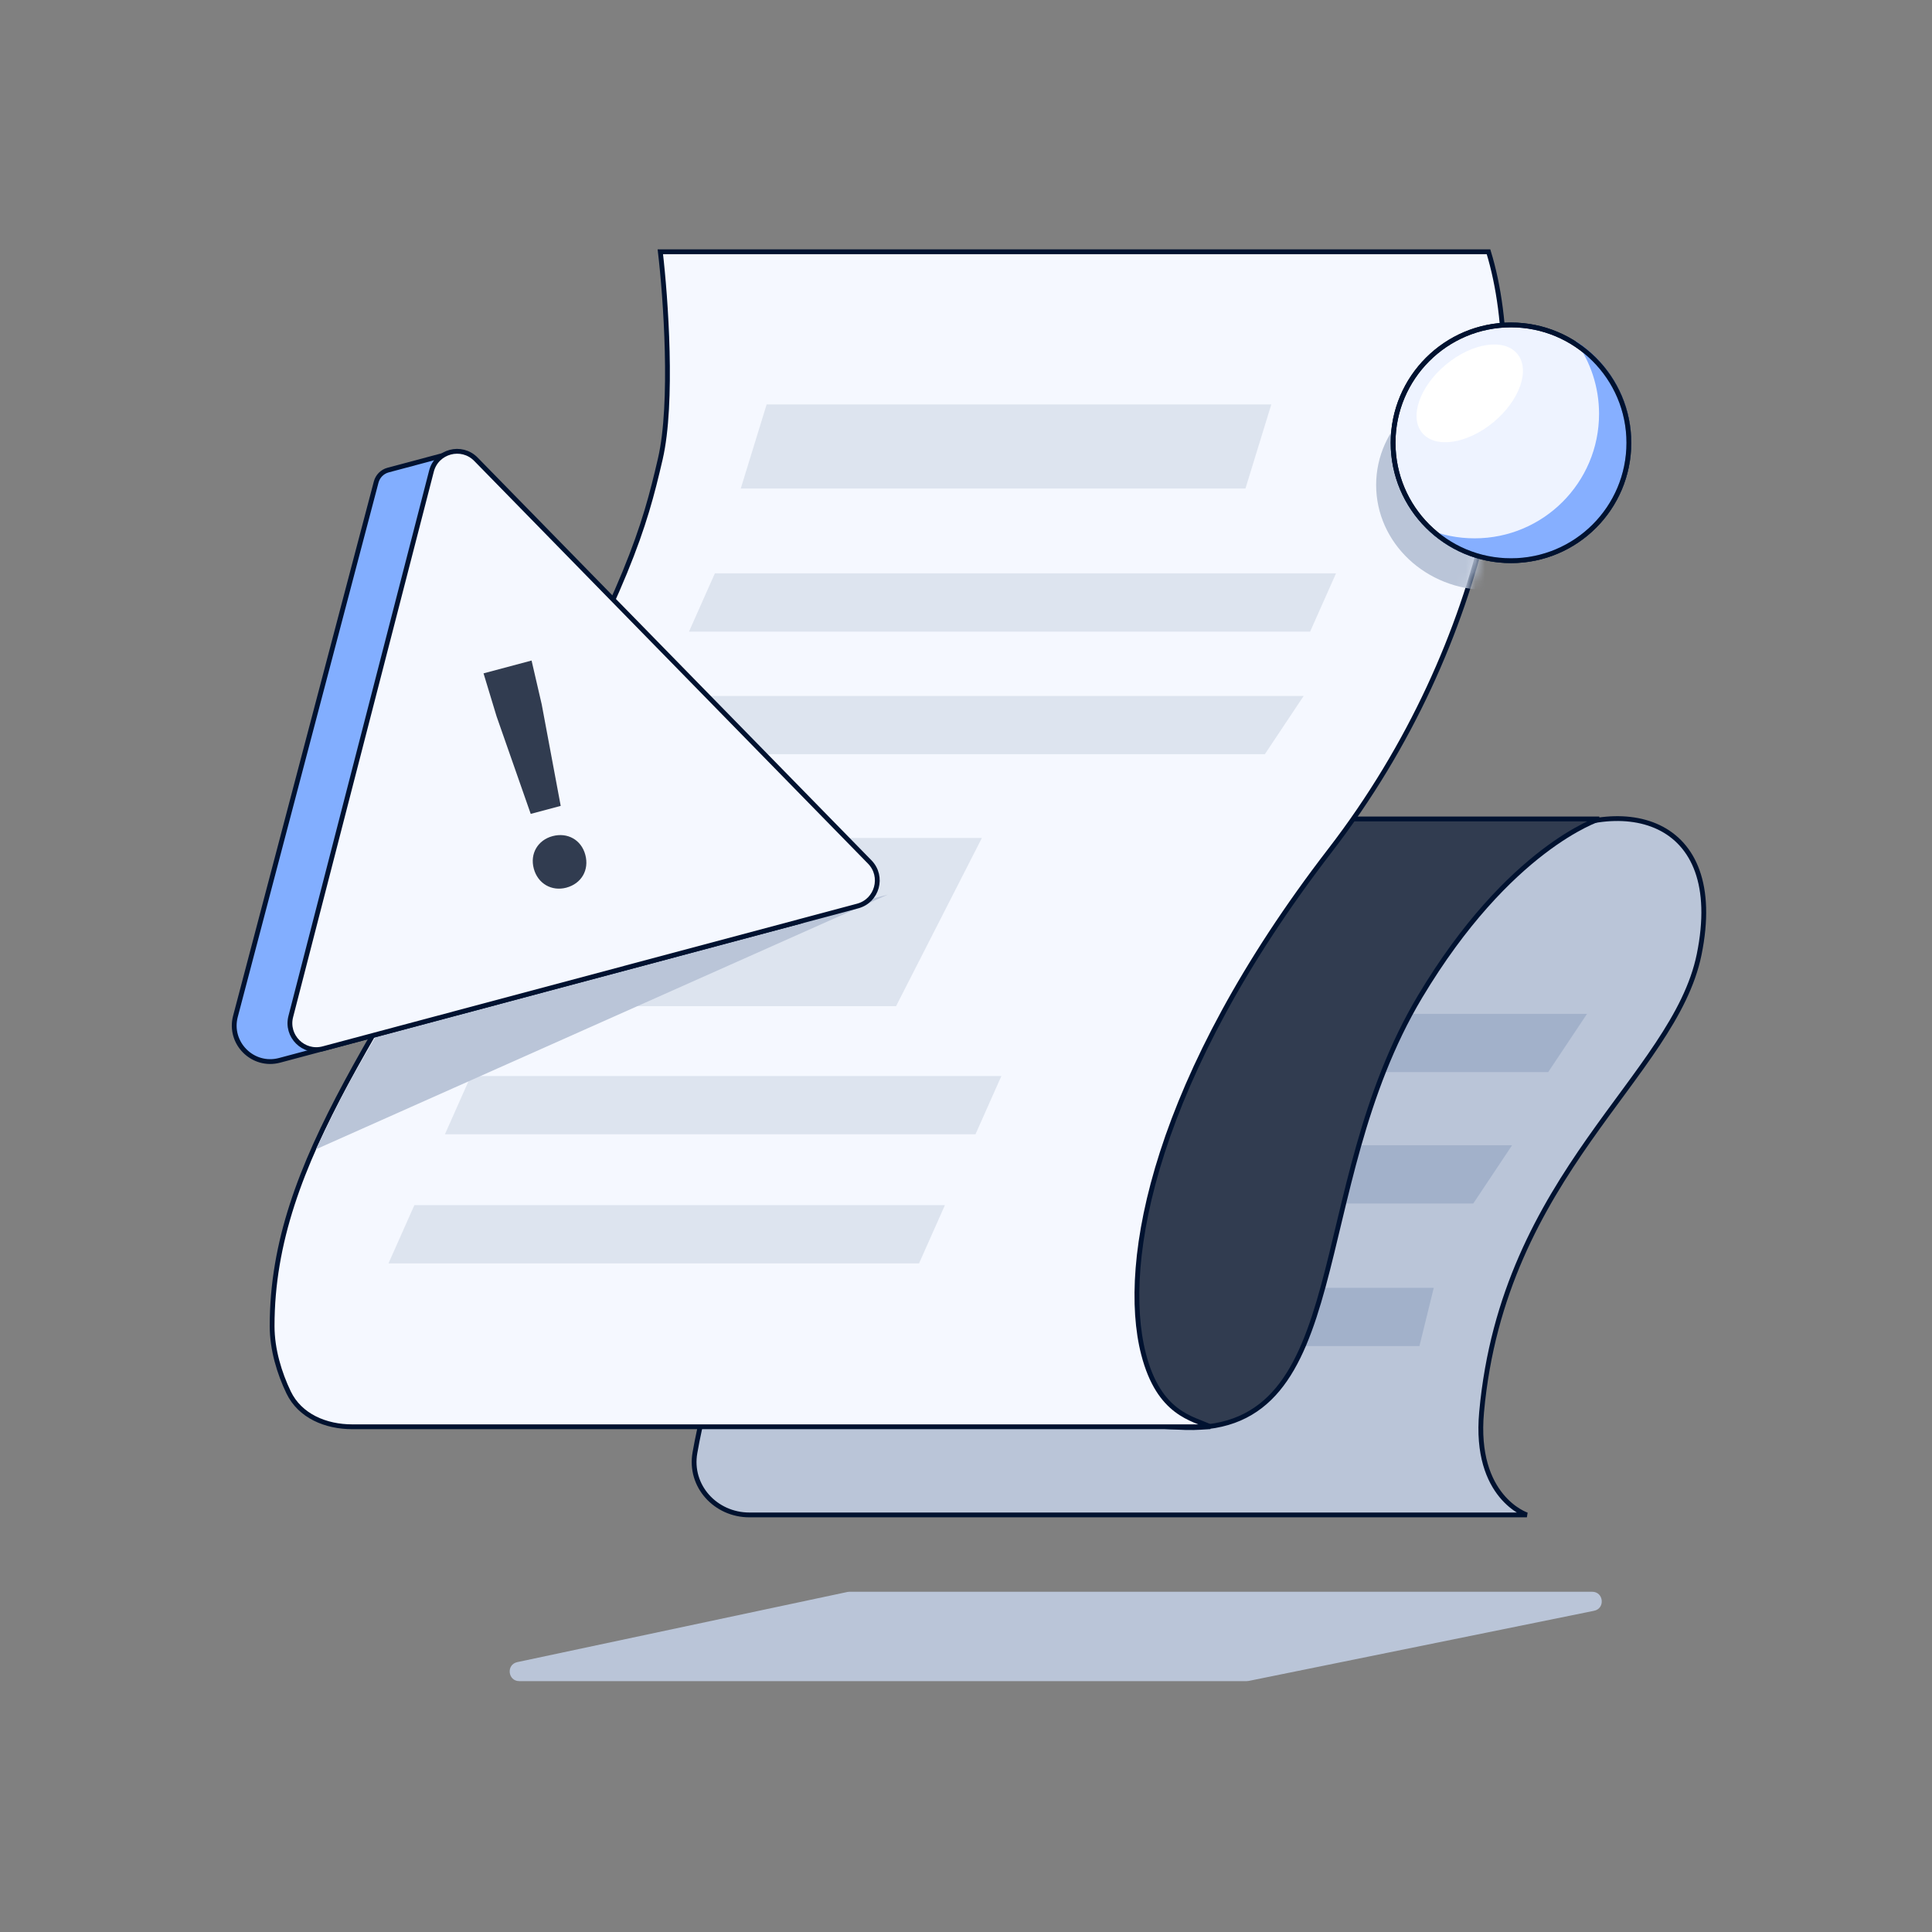
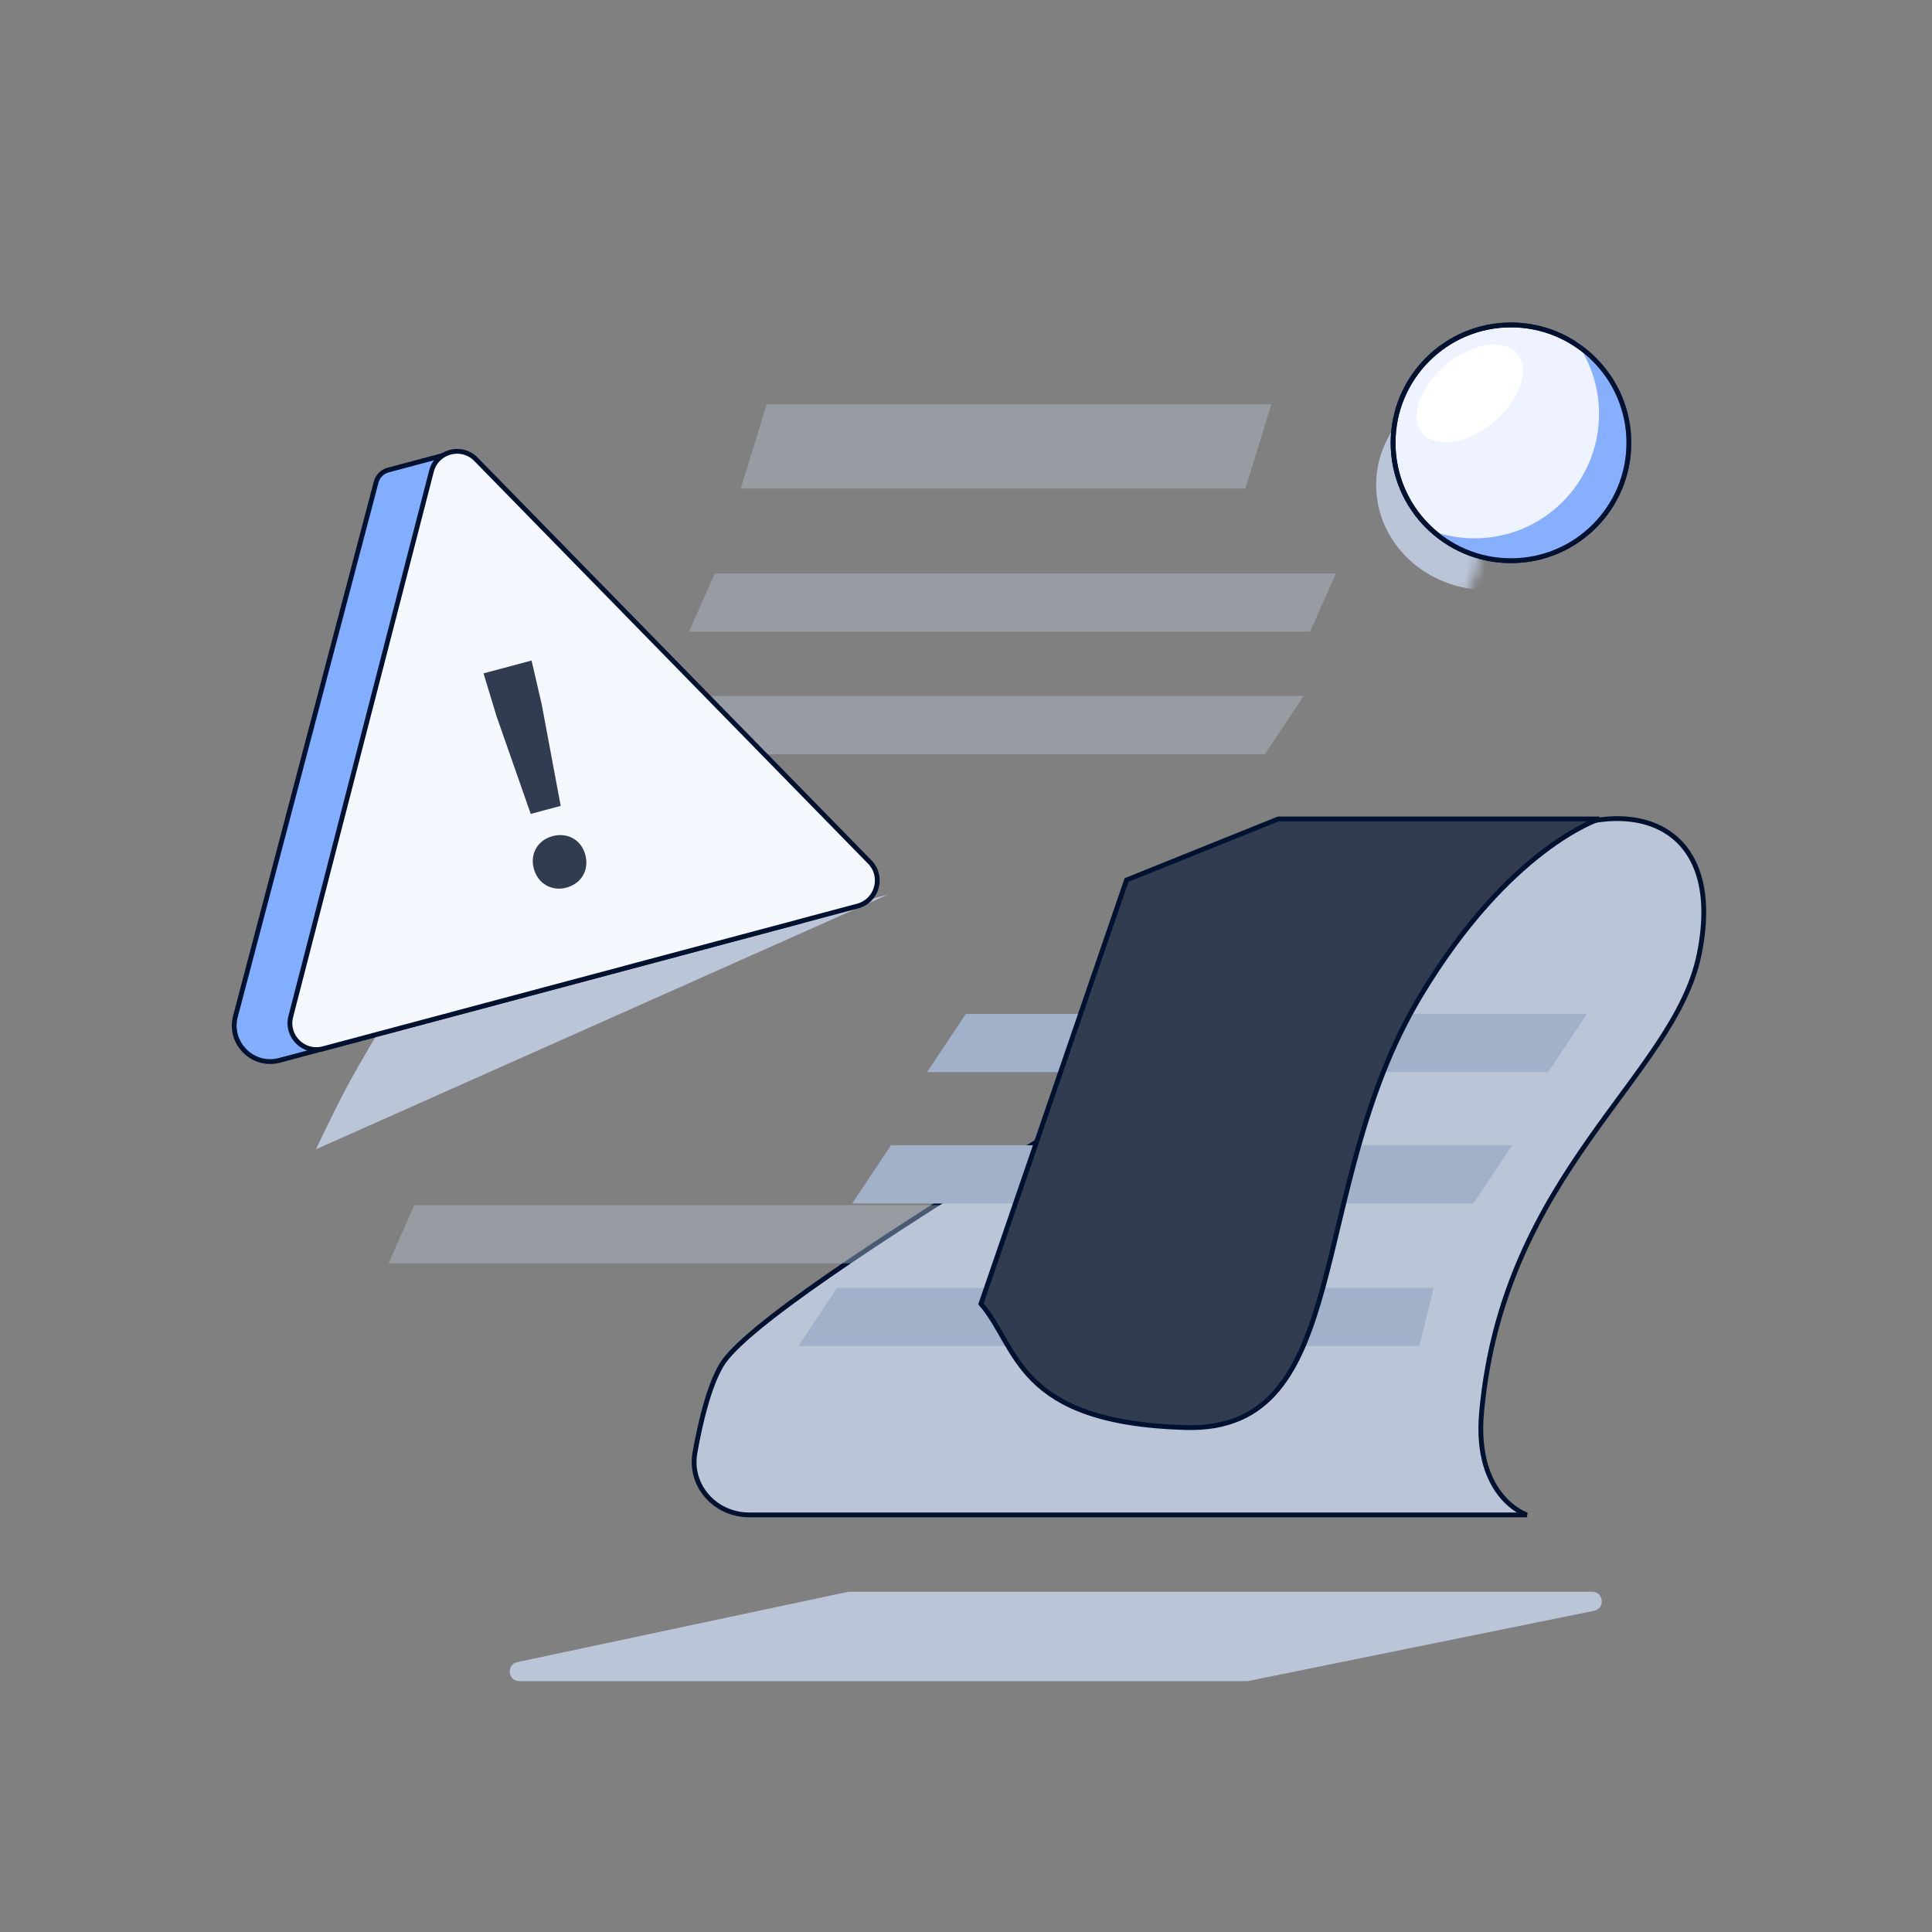
<svg xmlns="http://www.w3.org/2000/svg" width="201" height="201" viewBox="0 0 201 201" fill="none">
  <rect x="0" y="0" width="201" height="201" fill="#808080" stroke="none" />
  <path d="M129.708 174.9H54.027C52.827 174.9 52.645 173.171 53.82 172.922L88.169 165.623C88.237 165.609 88.306 165.602 88.376 165.602H165.643C166.849 165.602 167.024 167.342 165.842 167.582L129.907 174.88C129.841 174.893 129.774 174.9 129.708 174.9Z" fill="#BAC5D8" />
  <path d="M176.776 99.297C179.721 84.824 168.53 82.258 159.064 88.022C131.252 104.956 79.548 134.375 75.047 142.041C73.755 144.242 72.87 147.916 72.299 151.142C71.686 154.601 74.444 157.608 77.956 157.608H158.853C158.853 157.608 153.334 155.807 154.141 146.921C156.404 122.037 174.184 112.033 176.776 99.297Z" fill="#BAC5D8" stroke="#001230" stroke-width="0.5" />
  <path d="M165.11 105.477H100.488L96.449 111.535H161.071L165.11 105.477Z" fill="#A2B1CA" />
  <path d="M157.315 119.148H92.693L88.654 125.207H153.276L157.315 119.148Z" fill="#A2B1CA" />
  <path d="M149.165 133.984H87.091L83.052 140.043H147.674L149.165 133.984Z" fill="#A2B1CA" />
  <path d="M166.384 85.203H132.979L117.202 91.556L102.057 135.647C105.983 140.191 105.67 148.02 123.344 148.521C141.019 149.022 135.74 123.754 147.746 103.672C157.002 88.19 166.384 85.203 166.384 85.203Z" fill="#313C50" stroke="#001230" stroke-width="0.5" />
-   <path d="M154.861 26.195H68.699C69.26 30.949 70.045 41.912 68.699 47.733C67.016 55.009 65.333 60.831 54.226 81.204C40.269 106.806 28.31 120.496 28.31 137.959C28.31 140.421 29.075 142.877 30.023 144.856C31.207 147.324 33.898 148.437 36.635 148.437H125.916C124.121 147.564 120.585 147.151 118.969 140.864C116.491 131.218 120.194 112.056 138.369 88.48C155.198 66.651 159.236 40.457 154.861 26.195Z" fill="#F5F8FF" stroke="#001230" stroke-width="0.5" />
  <path opacity="0.4" d="M135.629 72.406H71.008L66.969 78.465H131.591L135.629 72.406Z" fill="#BAC5D8" />
-   <path opacity="0.4" d="M104.178 111.949H48.98L46.288 118.008H101.486L104.178 111.949Z" fill="#BAC5D8" />
  <path opacity="0.4" d="M98.308 125.379H43.111L40.418 131.437H95.616L98.308 125.379Z" fill="#BAC5D8" />
-   <path opacity="0.4" d="M102.152 87.18H62.629L52.714 104.68H93.222L102.152 87.18Z" fill="#BAC5D8" />
  <path opacity="0.4" d="M132.263 42.078H79.758L77.065 50.829H129.571L132.263 42.078Z" fill="#BAC5D8" />
  <path opacity="0.4" d="M138.995 59.652H74.373L71.681 65.711H136.302L138.995 59.652Z" fill="#BAC5D8" />
  <mask id="mask0_732_19132" style="mask-type:alpha" maskUnits="userSpaceOnUse" x="28" y="25" width="129" height="124">
    <path d="M154.861 26.195H68.699C69.26 30.949 70.045 41.912 68.699 47.733C67.016 55.009 65.333 60.831 54.226 81.204C40.269 106.806 28.31 120.496 28.31 137.959C28.31 140.421 29.075 142.877 30.023 144.856C31.207 147.324 33.898 148.437 36.635 148.437H125.916C124.121 147.564 120.585 147.151 118.969 140.864C116.491 131.218 120.194 112.056 138.369 88.48C155.198 66.651 159.236 40.457 154.861 26.195Z" fill="#F5F8FF" stroke="#001230" stroke-width="0.5" />
  </mask>
  <g mask="url(#mask0_732_19132)">
    <ellipse cx="154.766" cy="50.457" rx="11.596" ry="10.926" fill="#BAC5D8" />
  </g>
  <circle cx="157.198" cy="46.069" r="12.265" fill="#EEF3FF" stroke="#001230" stroke-width="0.5" />
  <path opacity="0.8" fill-rule="evenodd" clip-rule="evenodd" d="M153.412 56.007C160.564 56.007 166.361 50.209 166.361 43.057C166.361 40.228 165.454 37.611 163.915 35.48C167.387 37.705 169.689 41.597 169.689 46.026C169.689 52.938 164.086 58.541 157.174 58.541C153.802 58.541 150.742 57.208 148.492 55.04C150.009 55.663 151.67 56.007 153.412 56.007Z" fill="#6C9EFF" />
  <circle cx="157.198" cy="46.069" r="12.265" stroke="#001230" stroke-width="0.5" />
  <ellipse cx="152.908" cy="40.924" rx="6.433" ry="3.884" transform="rotate(-39.775 152.908 40.924)" fill="white" />
  <path d="M32.871 119.57L92.371 93.07L39.621 106.945C39.621 106.945 37.374 110.674 36.059 113.133C34.735 115.606 32.871 119.57 32.871 119.57Z" fill="#BAC5D8" />
  <path d="M40.377 48.905C39.77 49.068 39.296 49.543 39.136 50.151L24.495 105.735C23.762 108.518 26.308 111.056 29.089 110.313L83.199 95.868C84.428 95.54 84.908 94.052 84.101 93.068L46.548 47.258L40.377 48.905Z" fill="#82AEFF" stroke="#001230" stroke-width="0.5" />
  <path d="M49.517 47.781C48.019 46.25 45.422 46.943 44.888 49.017L30.251 105.76C29.725 107.797 31.59 109.646 33.623 109.104L89.23 94.259C91.263 93.716 91.958 91.184 90.486 89.679L49.517 47.781Z" fill="#F5F8FF" stroke="#001230" stroke-width="0.5" />
  <path d="M58.334 83.843L56.357 73.274L55.303 68.72L50.306 70.055L51.662 74.527L55.215 84.675L58.334 83.843ZM58.918 92.35C60.493 91.93 61.315 90.51 60.895 88.935C60.474 87.36 59.032 86.577 57.487 86.989C55.973 87.393 55.113 88.791 55.533 90.366C55.954 91.941 57.404 92.754 58.918 92.35Z" fill="#313C50" />
</svg>